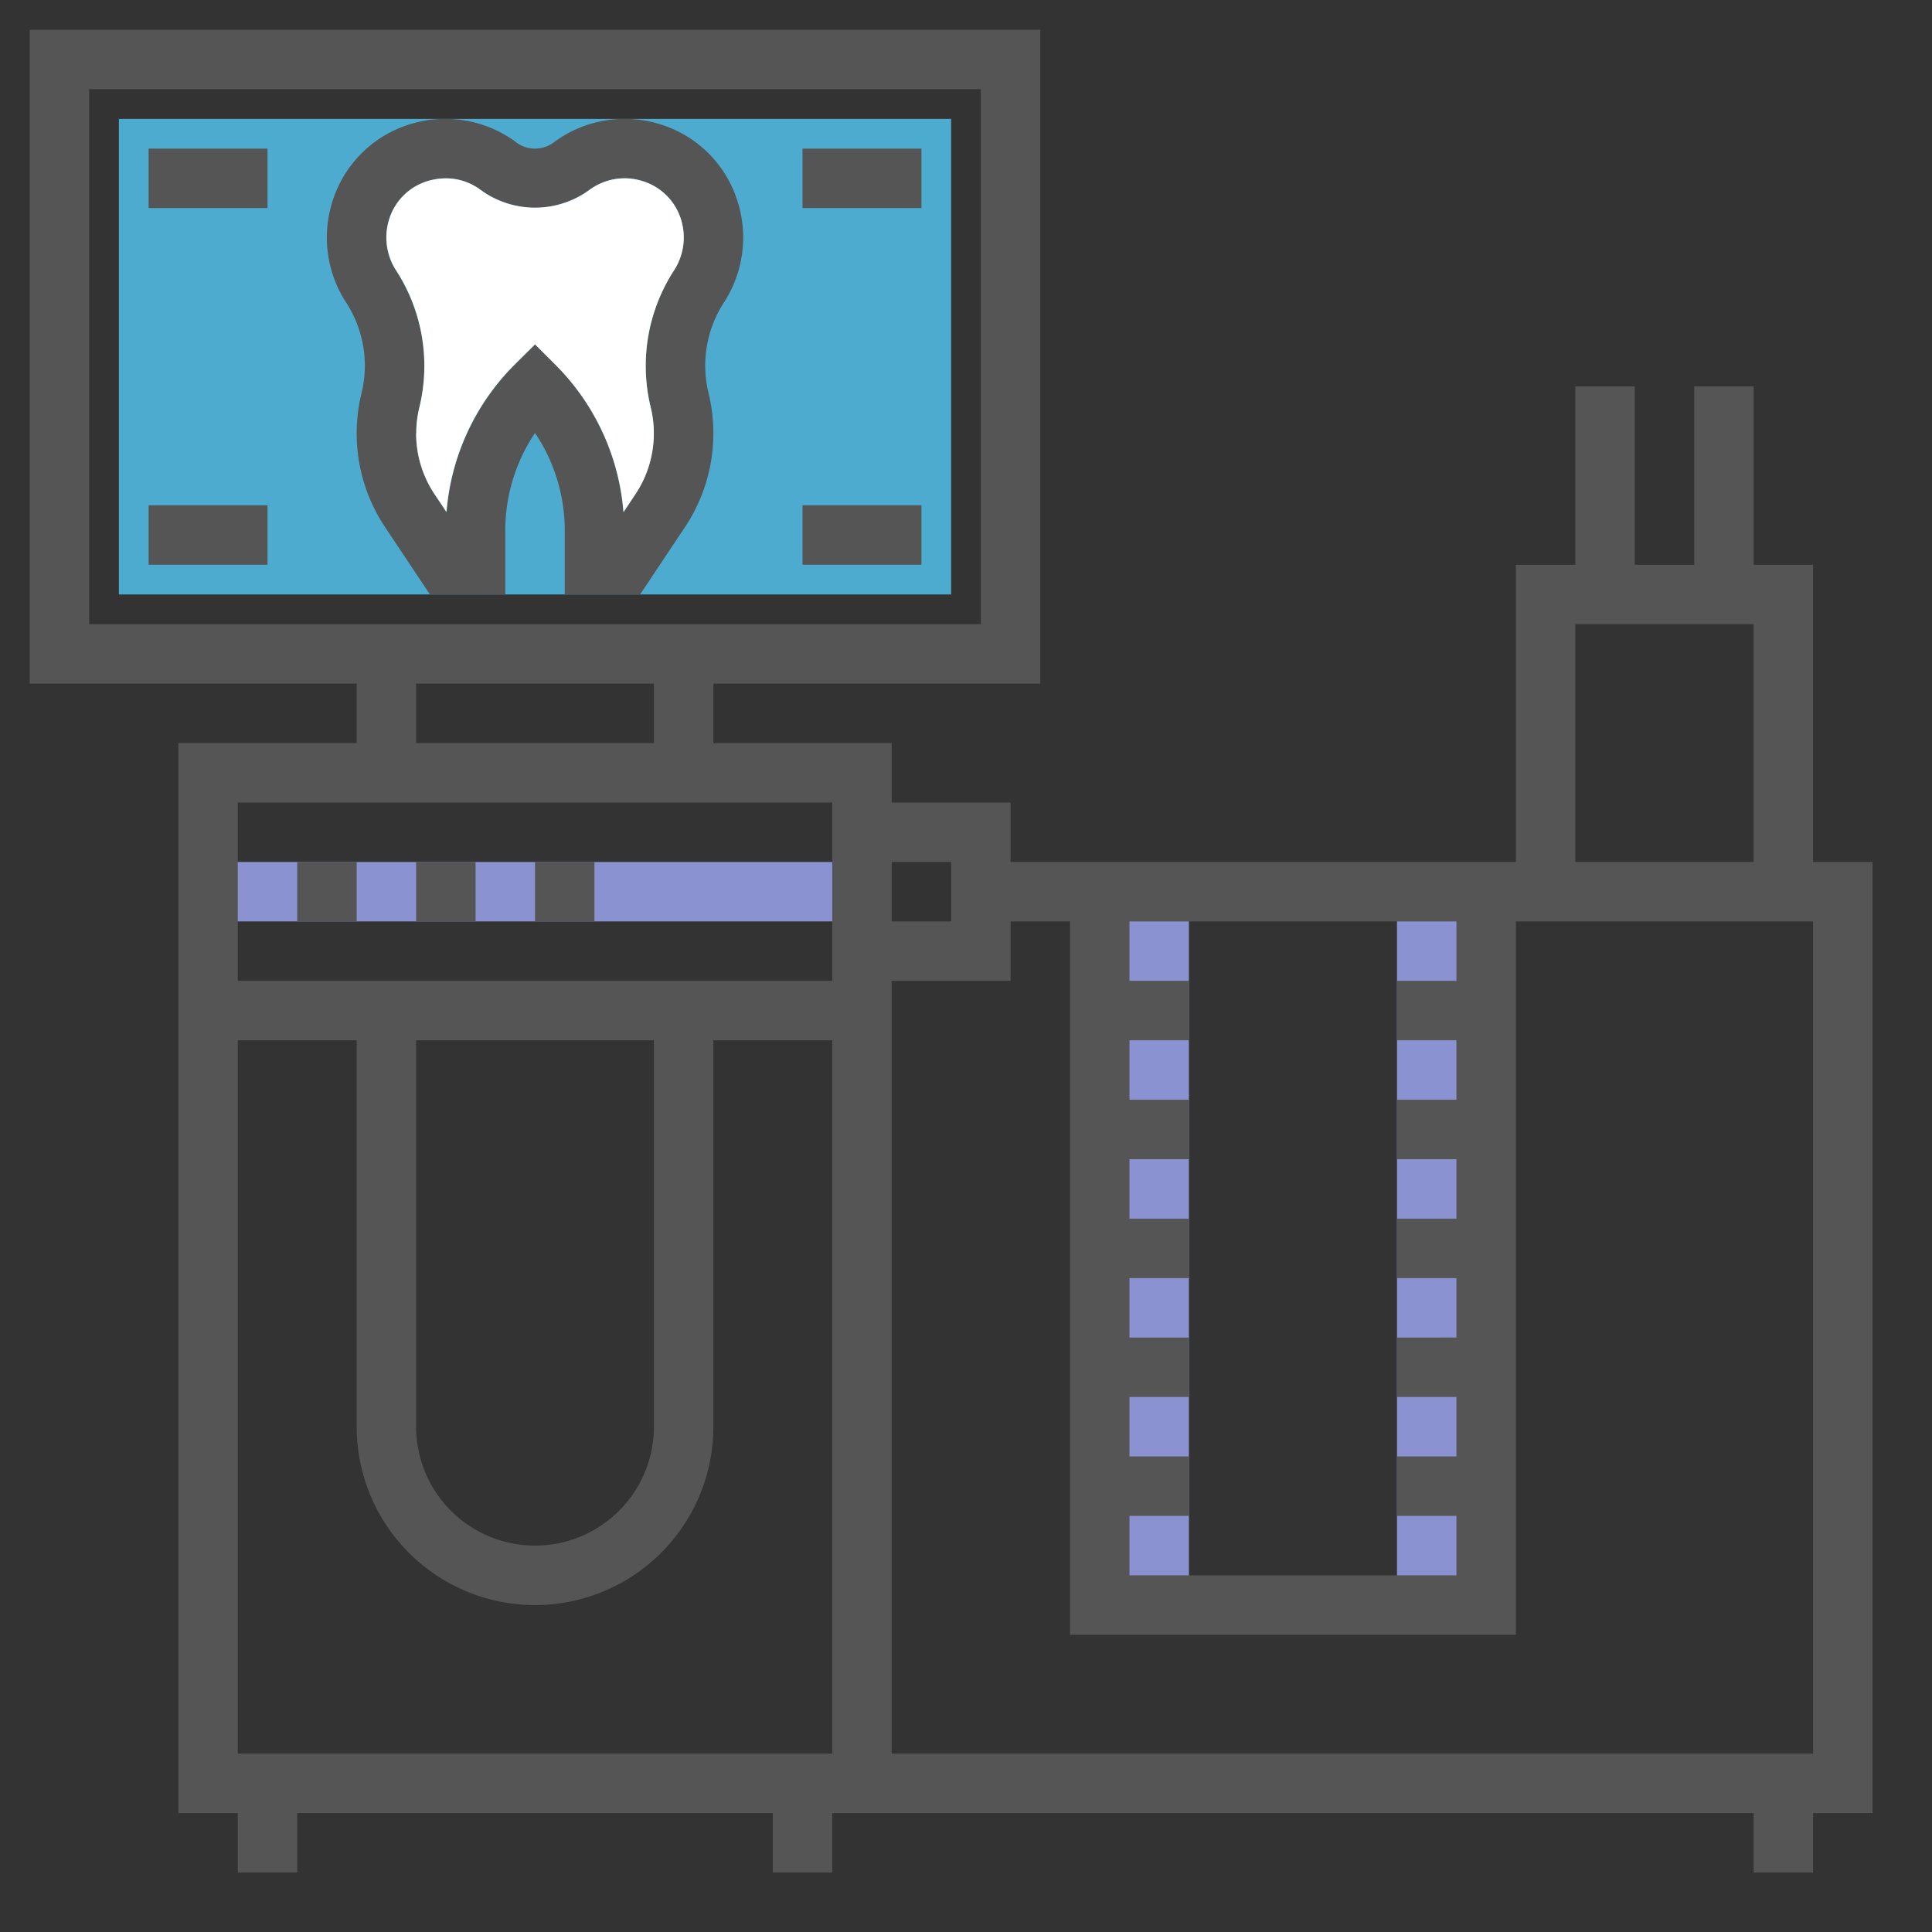
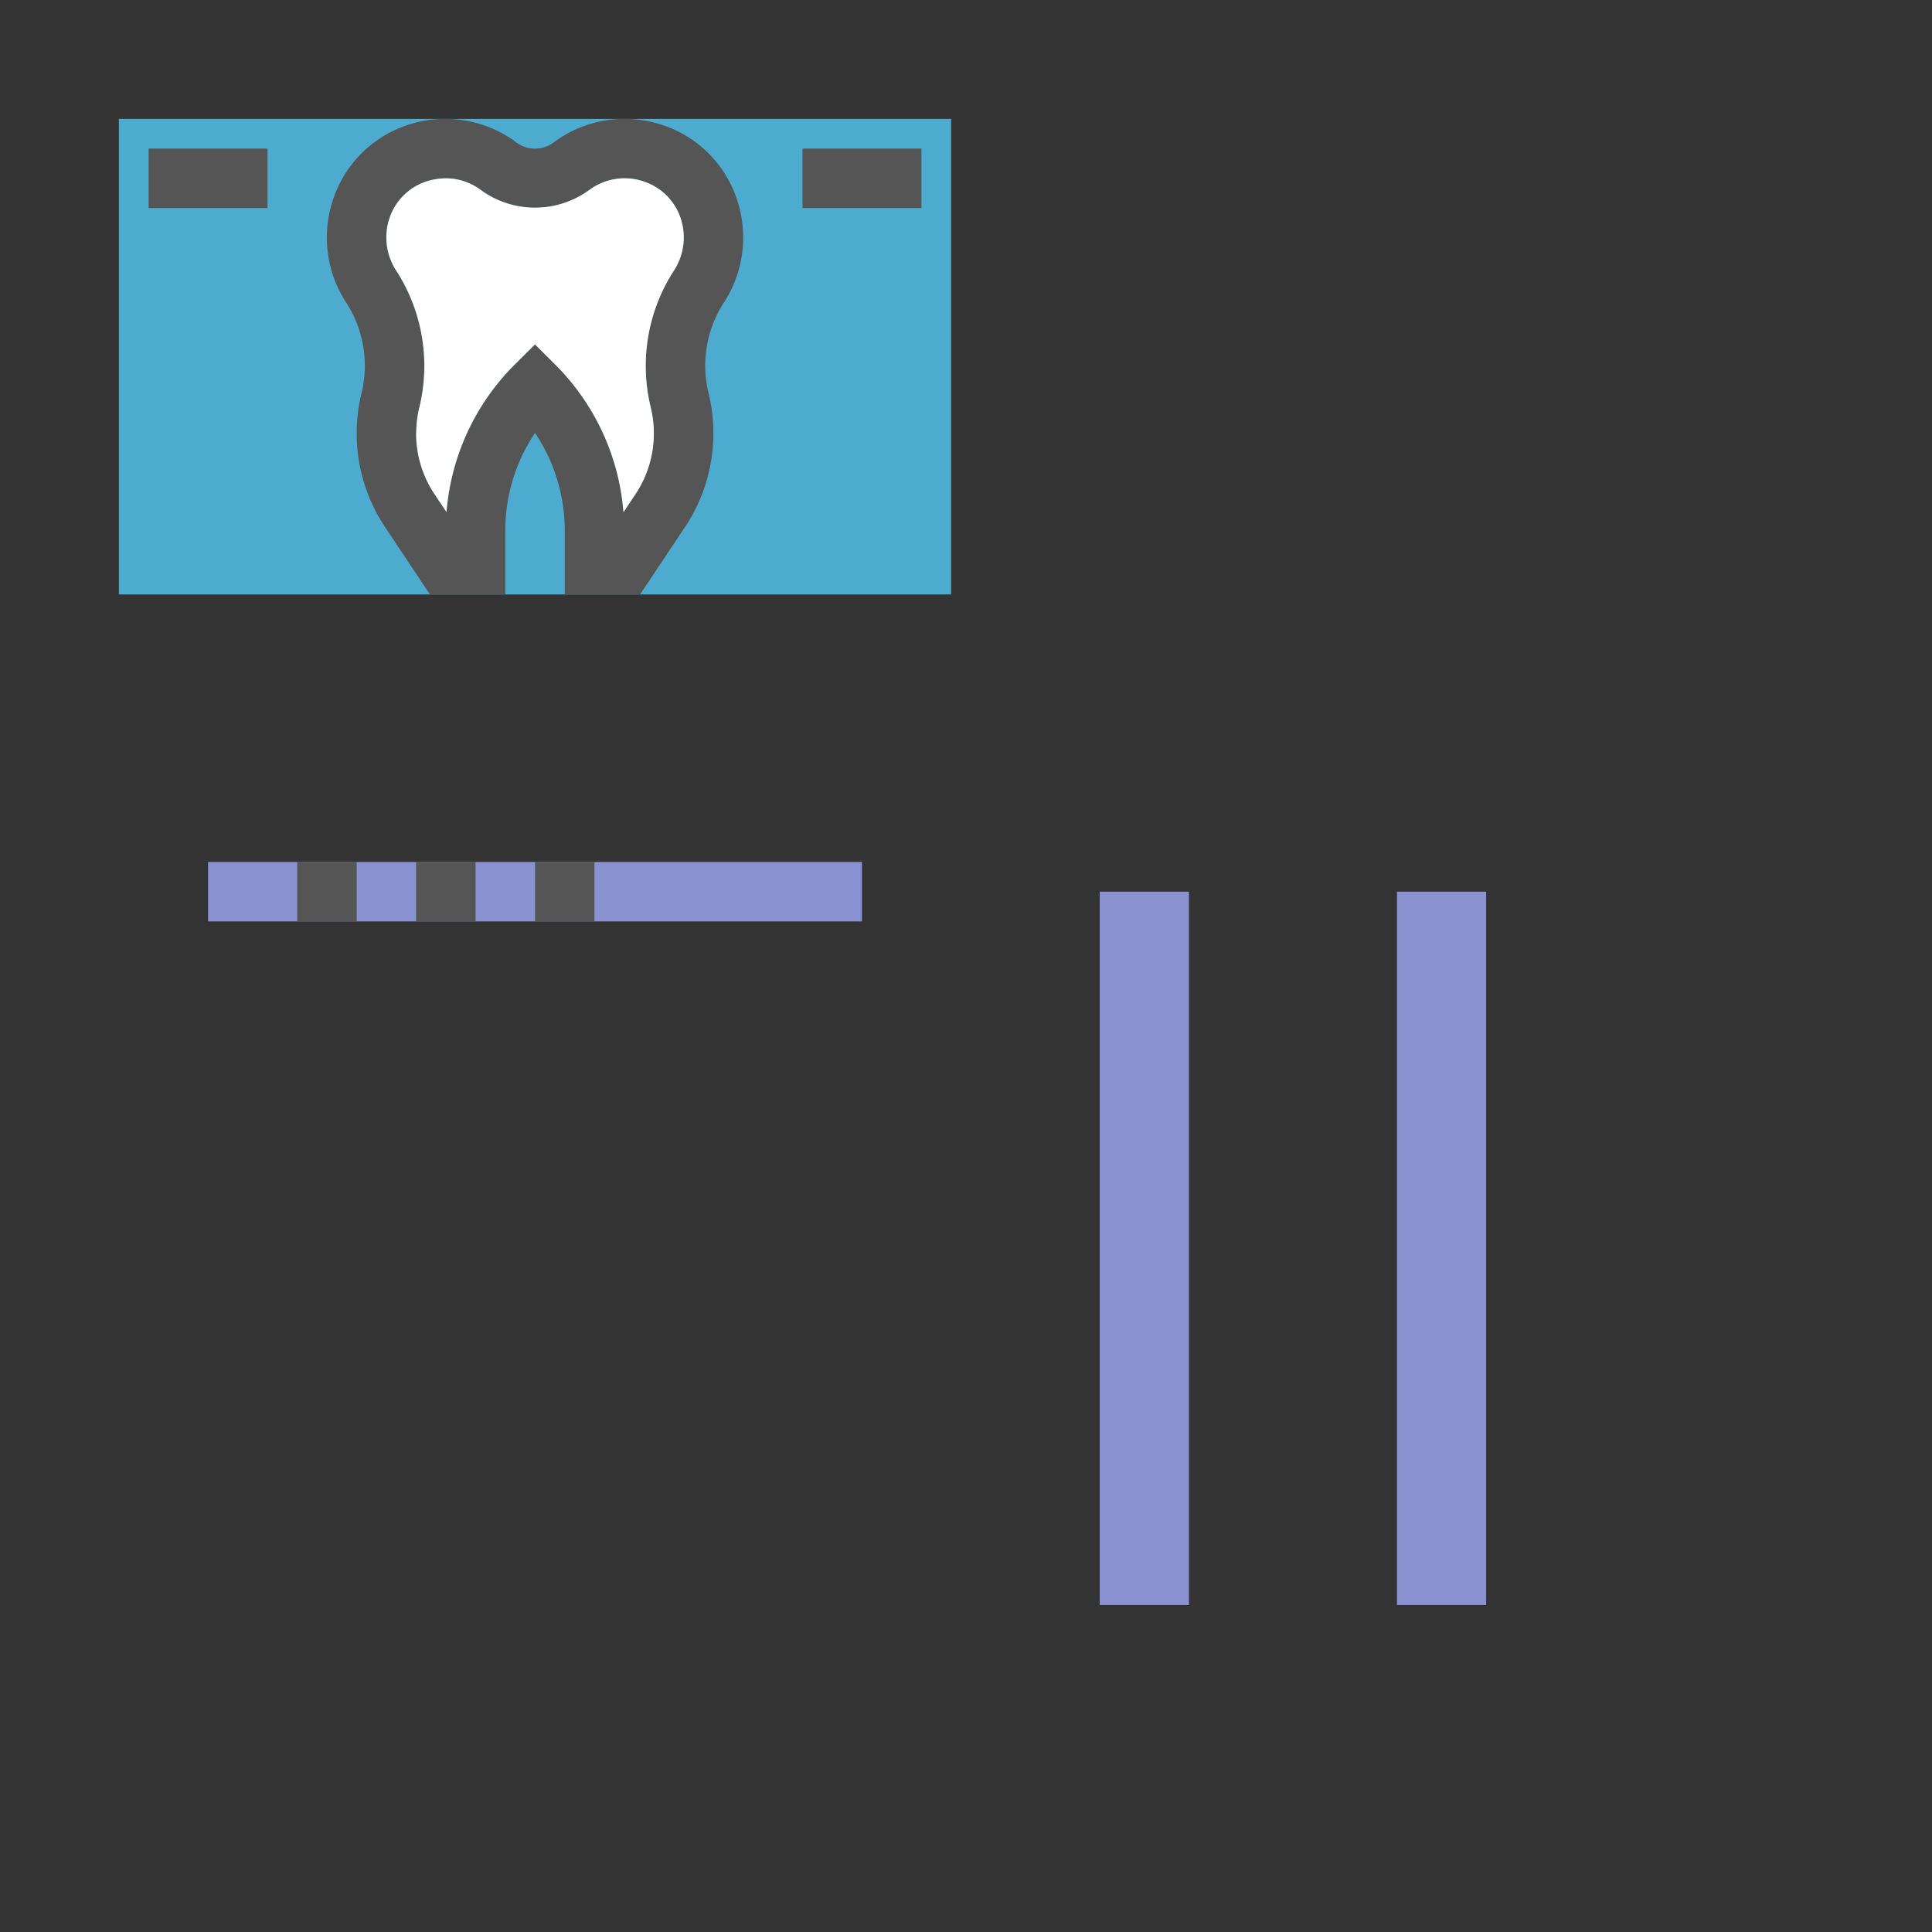
<svg xmlns="http://www.w3.org/2000/svg" width="65" height="65" viewBox="0 0 65 65">
  <rect x="0" y="0" width="65" height="65" fill="#333333" stroke="none" />
  <defs>
    <clipPath id="clip-path">
      <rect width="65" height="65" fill="none" />
    </clipPath>
    <clipPath id="clip-path-2">
      <rect id="矩形_104" data-name="矩形 104" width="62" height="62" fill="none" />
    </clipPath>
  </defs>
  <g id="重复网格_1" data-name="重复网格 1" clip-path="url(#clip-path)">
    <g id="组_99" data-name="组 99" transform="translate(-1015 -1395)">
      <rect id="矩形_115" data-name="矩形 115" width="65" height="65" transform="translate(1015 1395)" fill="none" />
      <g id="组_71" data-name="组 71" transform="translate(1016 1396)">
        <rect id="矩形_93" data-name="矩形 93" width="22" height="2" transform="translate(6 28)" fill="#8a92d1" />
        <rect id="矩形_94" data-name="矩形 94" width="28" height="16" transform="translate(3 3)" fill="#4dabcf" />
        <rect id="矩形_95" data-name="矩形 95" width="3" height="24" transform="translate(36 29)" fill="#8a92d1" />
        <rect id="矩形_96" data-name="矩形 96" width="3" height="24" transform="translate(46 29)" fill="#8a92d1" />
        <rect id="矩形_97" data-name="矩形 97" width="2" height="2" transform="translate(9 28)" fill="#555" />
        <rect id="矩形_98" data-name="矩形 98" width="2" height="2" transform="translate(13 28)" fill="#555" />
        <rect id="矩形_99" data-name="矩形 99" width="2" height="2" transform="translate(17 28)" fill="#555" />
        <g id="组_89" data-name="组 89">
          <g id="组_88" data-name="组 88" clip-path="url(#clip-path-2)">
            <path id="路径_186" data-name="路径 186" d="M21.225,3.186a4,4,0,0,0-3.545.567,1.058,1.058,0,0,1-1.359,0,4,4,0,0,0-3.546-.567,3.939,3.939,0,0,0-2.61,2.656,4.009,4.009,0,0,0,.469,3.318,3.9,3.9,0,0,1,.537,3.035,5.688,5.688,0,0,0,.786,4.542L13.465,19H16V16.828a5.876,5.876,0,0,1,1-3.261,5.868,5.868,0,0,1,1,3.261V19h2.536l1.507-2.262a5.7,5.7,0,0,0,.788-4.541,3.9,3.9,0,0,1,.536-3.037,4.013,4.013,0,0,0,.468-3.318,3.935,3.935,0,0,0-2.61-2.656m.46,4.892a5.9,5.9,0,0,0-.8,4.6,3.695,3.695,0,0,1-.511,2.945l-.4.6a7.888,7.888,0,0,0-2.27-4.938L17,10.586l-.707.707a7.887,7.887,0,0,0-2.269,4.938l-.4-.6a3.673,3.673,0,0,1-.51-2.945,5.909,5.909,0,0,0-.8-4.6,2.038,2.038,0,0,1-.229-1.686A1.947,1.947,0,0,1,13.36,5.1,2.177,2.177,0,0,1,14,5a1.951,1.951,0,0,1,1.152.373,3.1,3.1,0,0,0,3.7,0A1.99,1.99,0,0,1,20.64,5.1a1.946,1.946,0,0,1,1.274,1.293,2.045,2.045,0,0,1-.229,1.686" fill="#555" />
            <path id="路径_187" data-name="路径 187" d="M13,13.578a3.679,3.679,0,0,0,.621,2.049l.4.6a7.894,7.894,0,0,1,2.27-4.938L17,10.586l.707.707a7.894,7.894,0,0,1,2.27,4.938l.4-.6a3.692,3.692,0,0,0,.511-2.944,5.9,5.9,0,0,1,.8-4.606,2.039,2.039,0,0,0,.228-1.685A1.946,1.946,0,0,0,20.64,5.1a1.99,1.99,0,0,0-1.79.275,3.1,3.1,0,0,1-3.7,0A1.948,1.948,0,0,0,14,5a2.178,2.178,0,0,0-.64.1,1.947,1.947,0,0,0-1.272,1.294,2.039,2.039,0,0,0,.228,1.685,5.905,5.905,0,0,1,.8,4.6,3.653,3.653,0,0,0-.111.9" fill="#fff" />
-             <path id="路径_188" data-name="路径 188" d="M62,28H60V18H58V12H56v6H54V12H52v6H50V28H33V26H29V24H23V22H34V0H0V22H11v2H5V60H7v2H9V60H25v2h2V60H58v2h2V60h2ZM52,20h6v8H52ZM48,32H46v2h2v2H46v2h2v2H46v2h2v2H46v2h2v2H46v2h2v2H37V50h2V48H37V46h2V44H37V42h2V40H37V38h2V36H37V34h2V32H37V30H48ZM31,30H29V28h2ZM2,2H32V20H2ZM13,22h8v2H13ZM27,32H7V26H27ZM13,34h8V47a4,4,0,0,1-8,0ZM7,58V34h4V47a6,6,0,0,0,12,0V34h4V58Zm53,0H29V32h4V30h2V54H50V30H60Z" fill="#555" />
            <rect id="矩形_100" data-name="矩形 100" width="4" height="2" transform="translate(26 4)" fill="#555" />
-             <rect id="矩形_101" data-name="矩形 101" width="4" height="2" transform="translate(26 16)" fill="#555" />
            <rect id="矩形_102" data-name="矩形 102" width="4" height="2" transform="translate(4 4)" fill="#555" />
-             <rect id="矩形_103" data-name="矩形 103" width="4" height="2" transform="translate(4 16)" fill="#555" />
          </g>
        </g>
      </g>
    </g>
  </g>
</svg>